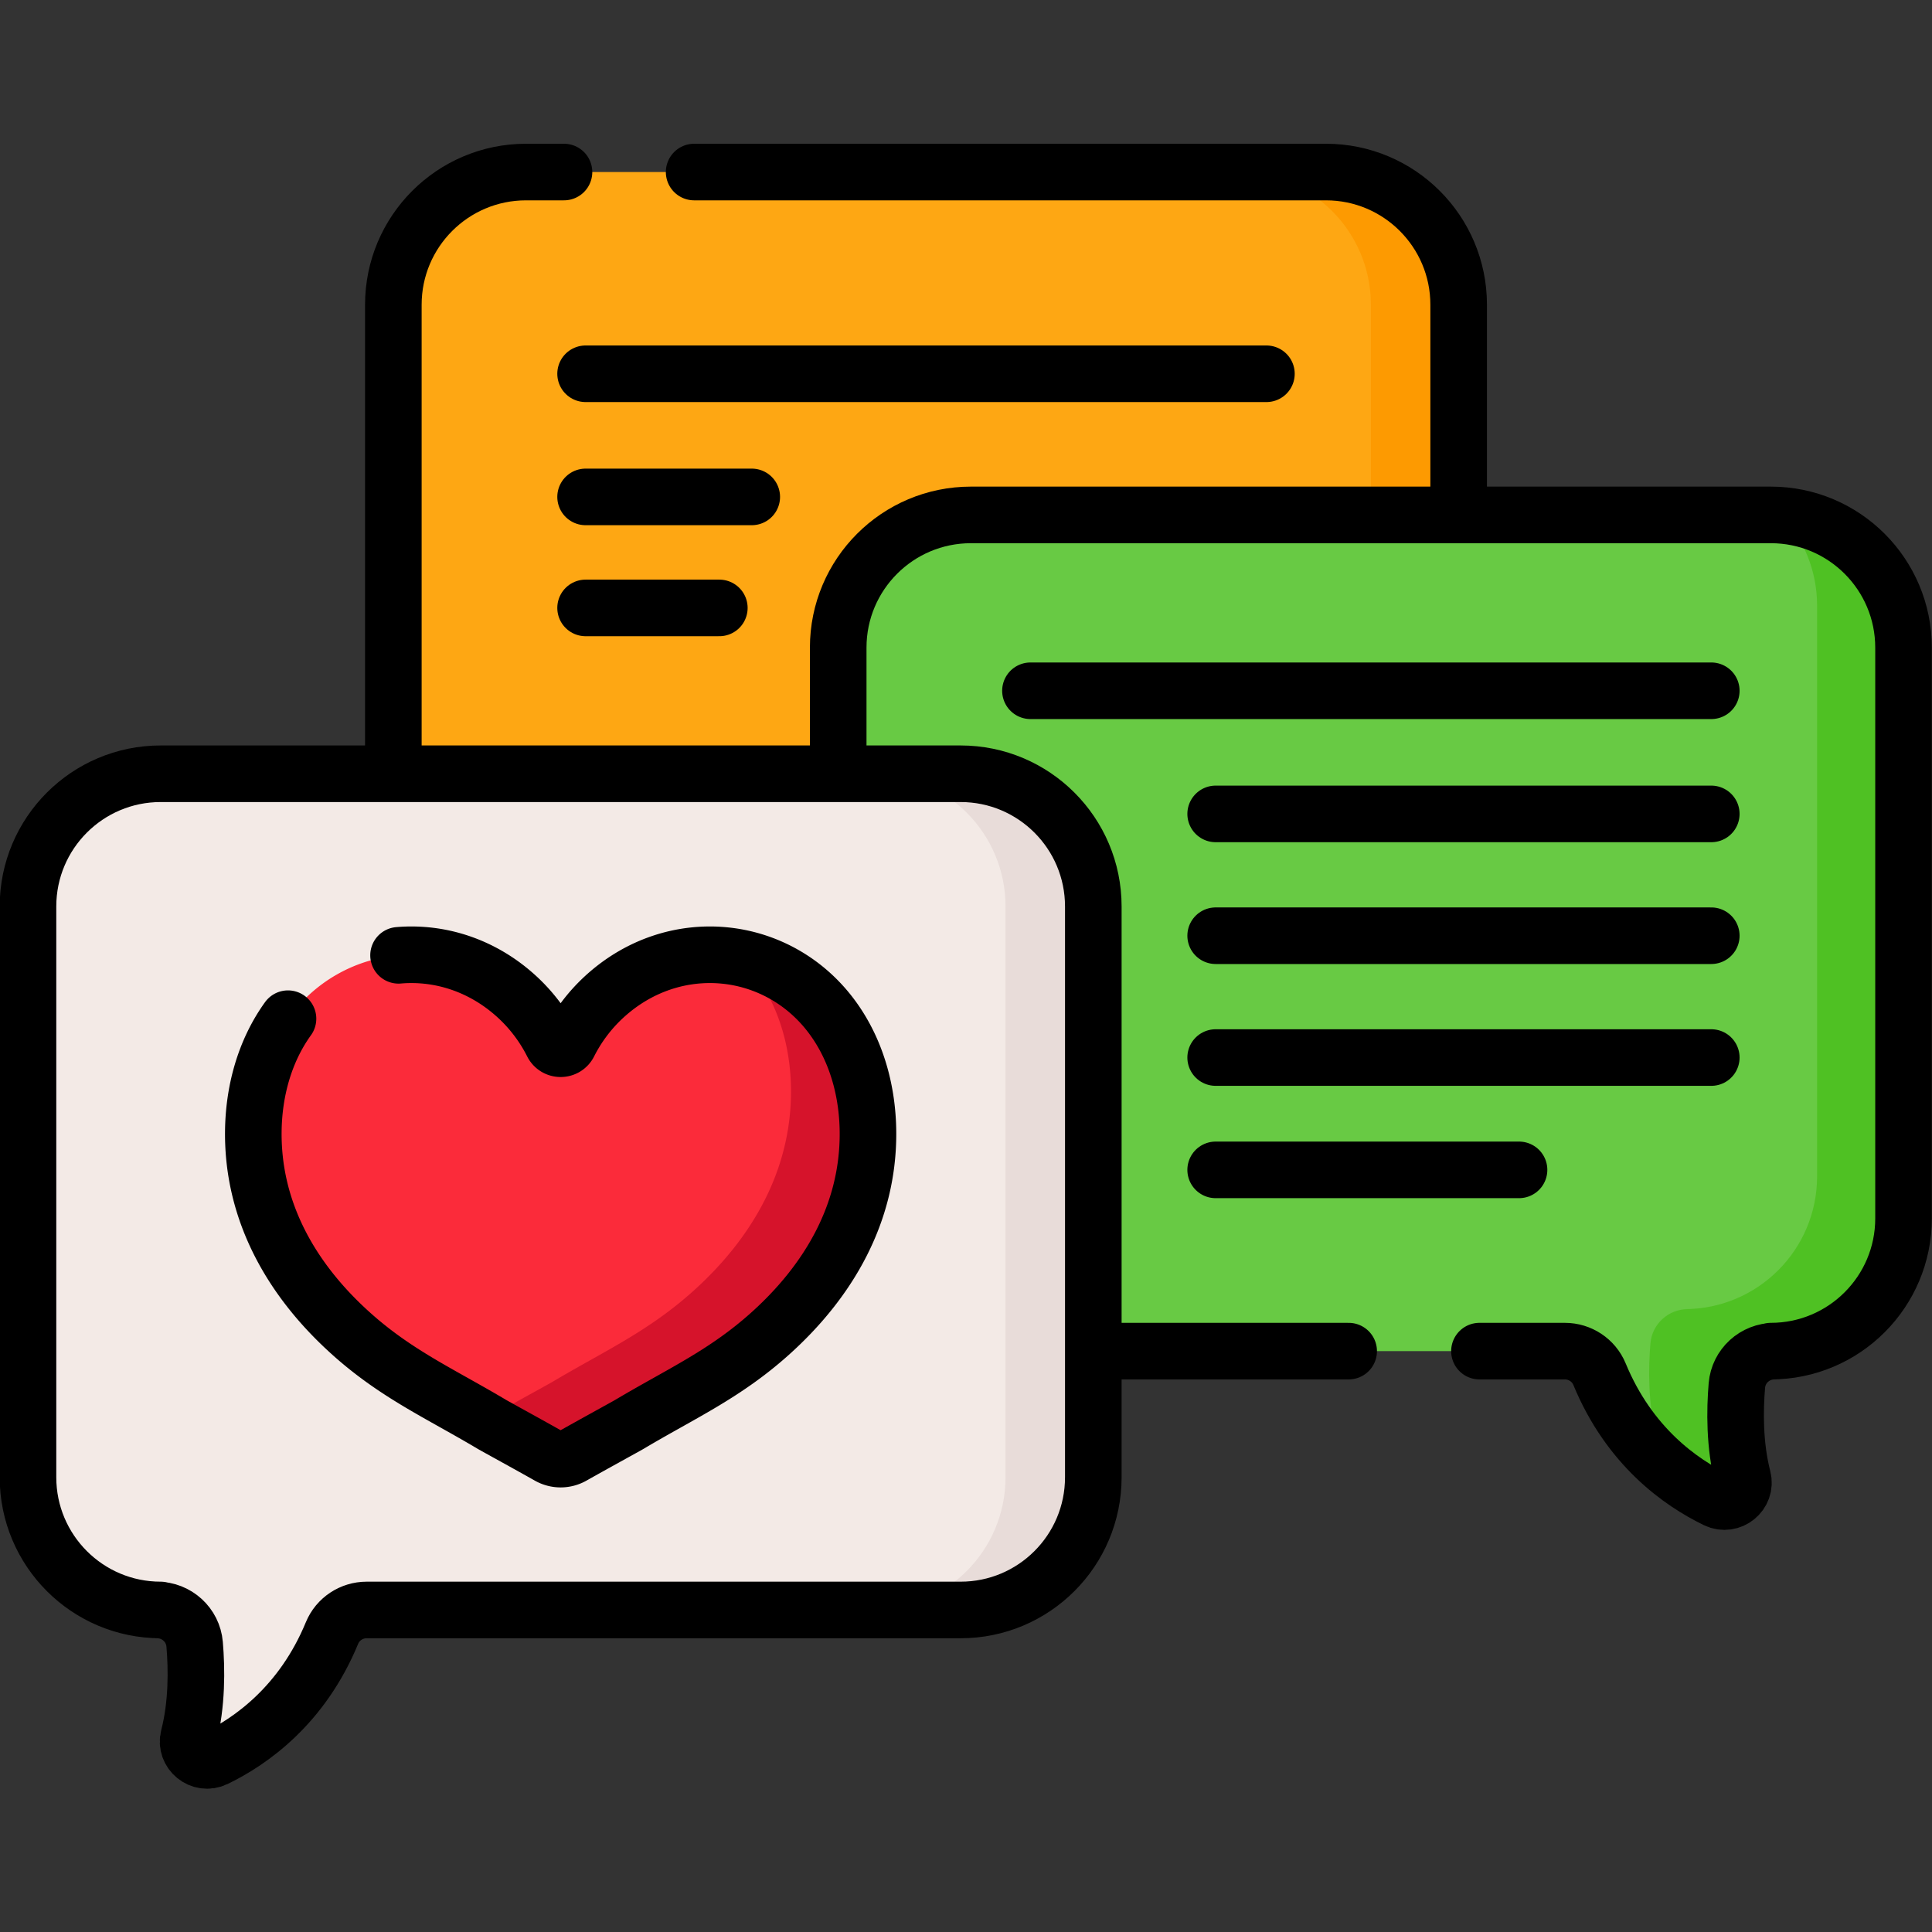
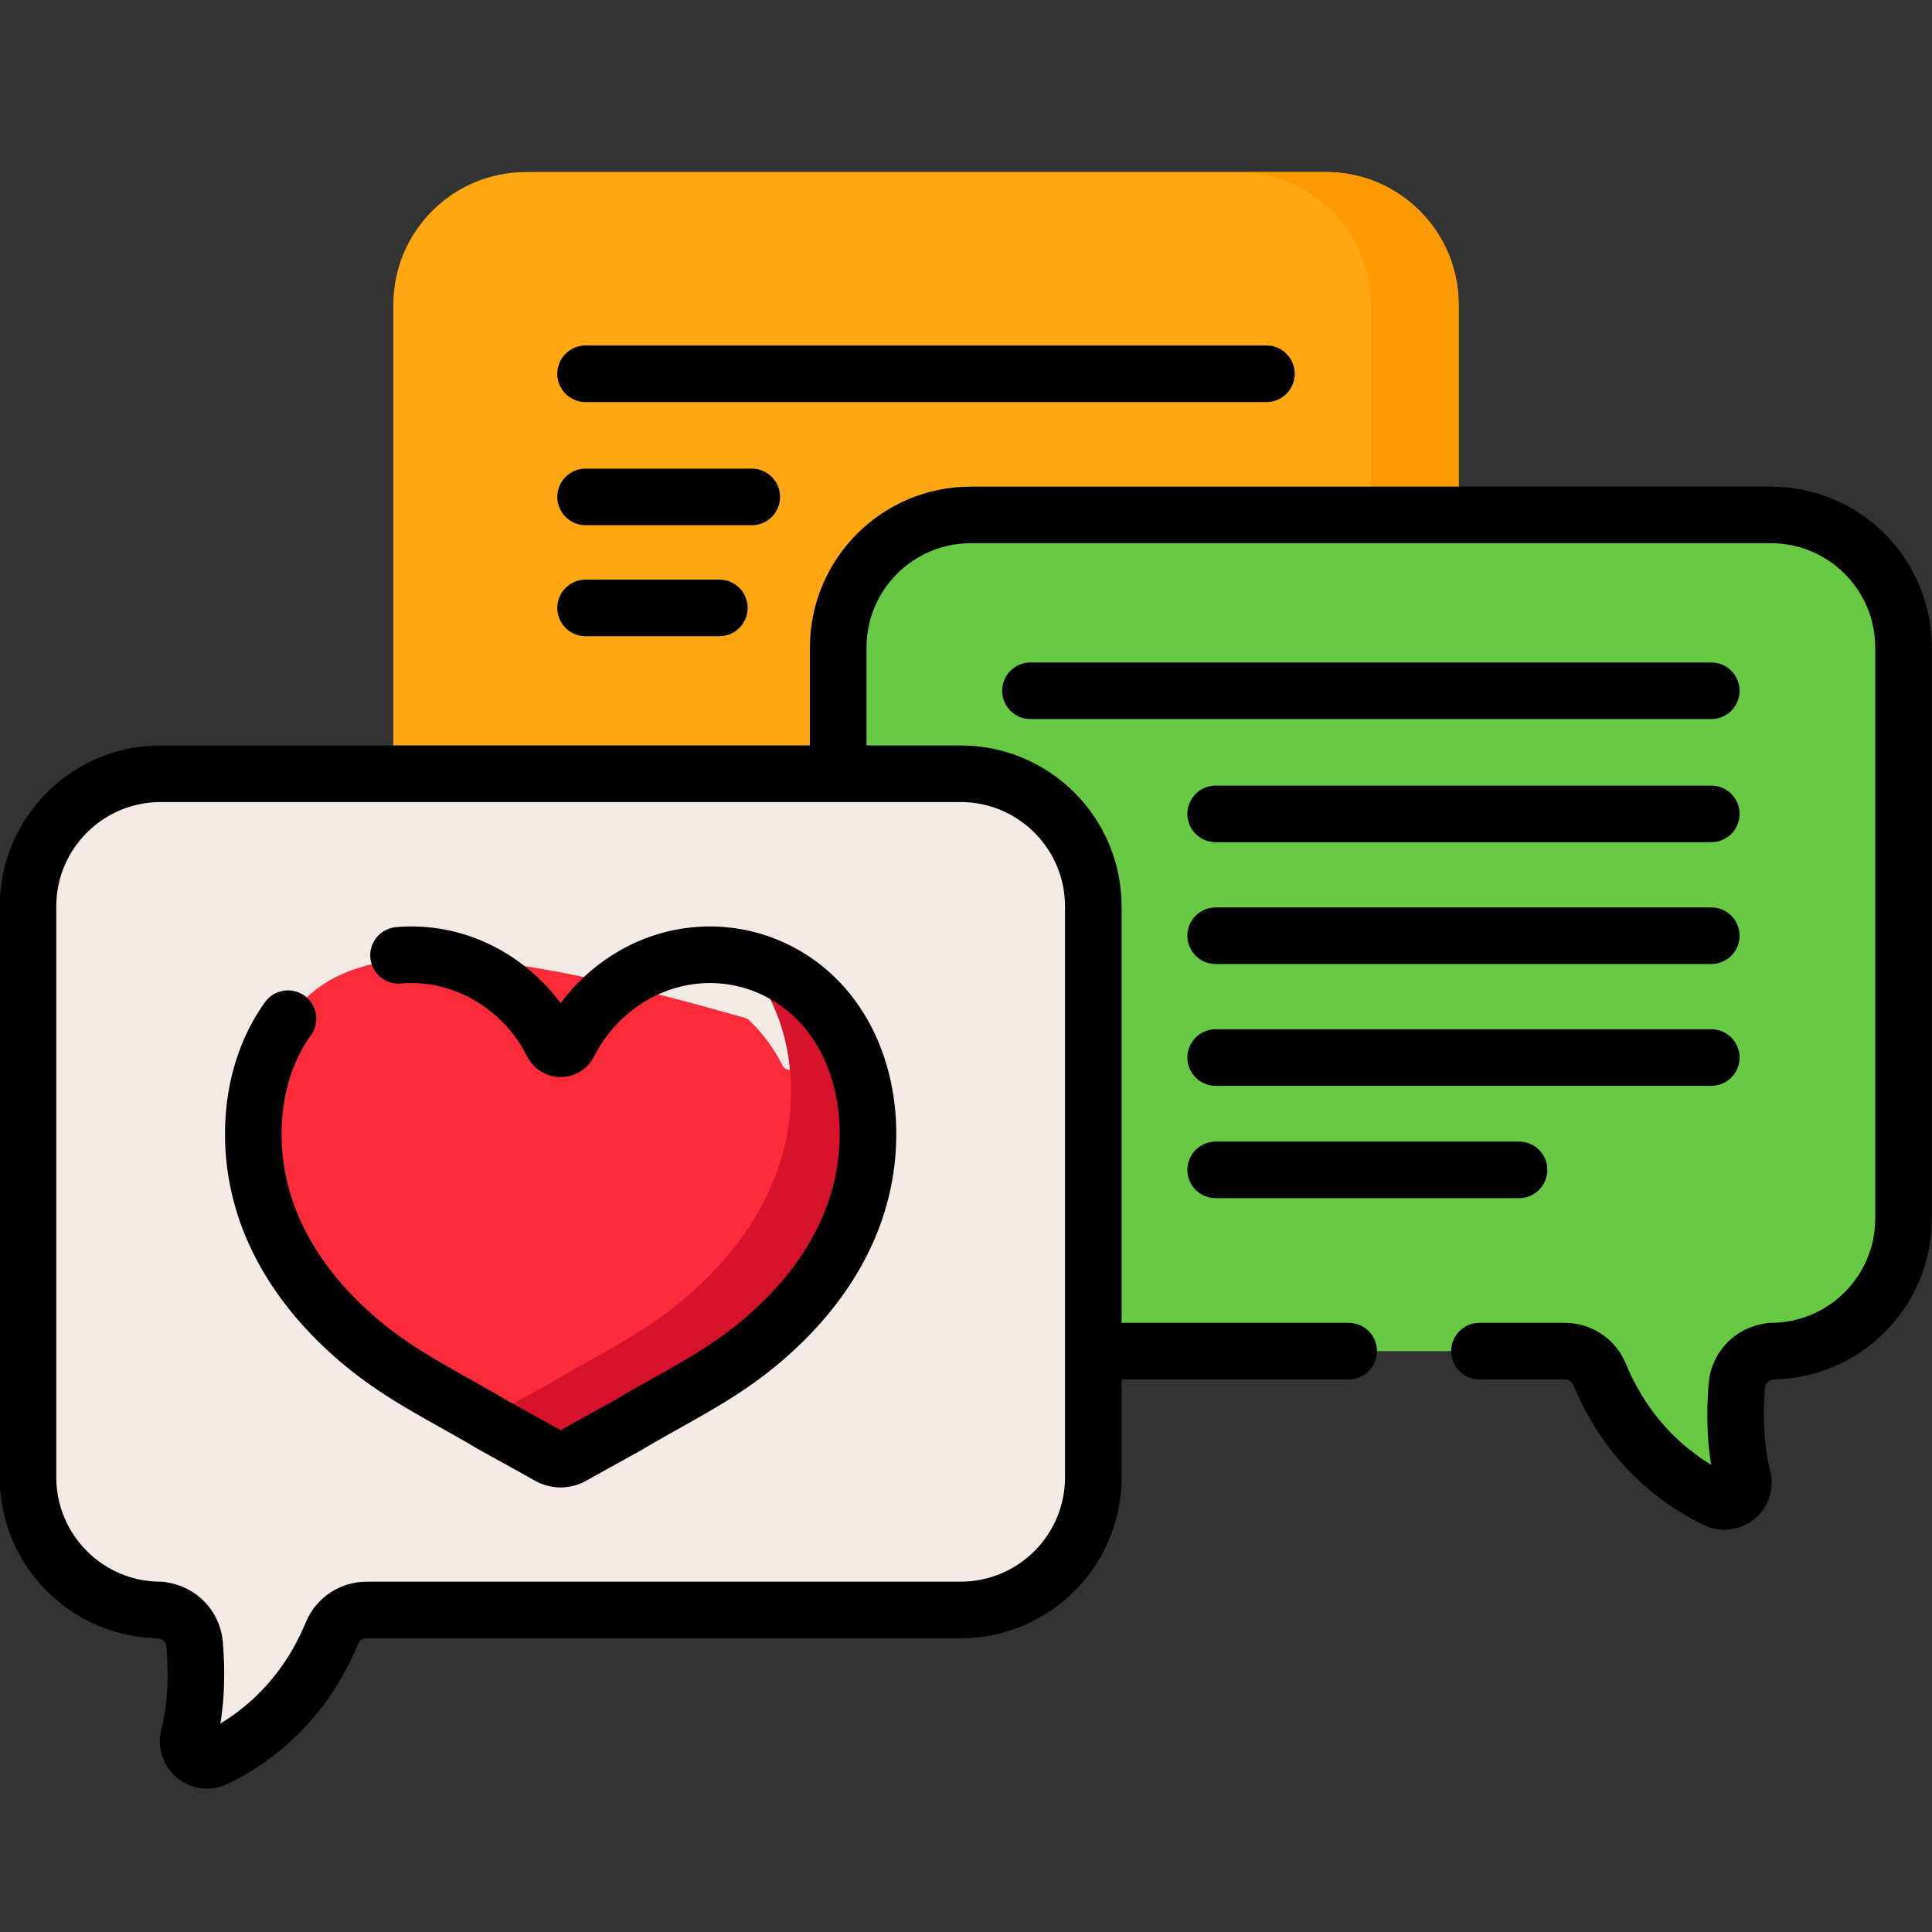
<svg xmlns="http://www.w3.org/2000/svg" version="1.1" width="512" height="512" x="0" y="0" viewBox="0 0 682.667 682.667" style="enable-background:new 0 0 512 512" xml:space="preserve">
  <rect x="0" y="0" width="682.667" height="682.667" fill="#333333" stroke="none" />
  <g>
    <defs>
      <clipPath id="a">
        <path d="M0 512h512V0H0Z" fill="#000000" data-original="#000000" />
      </clipPath>
    </defs>
    <g clip-path="url(#a)" transform="matrix(1.333 0 0 -1.333 0 682.667)">
      <path d="M0 0h-212.036c-19.429 0-35.179 15.75-35.179 35.178v151.305c0 19.429 15.75 35.178 35.179 35.178H0c19.429 0 35.178-15.749 35.178-35.178V35.178C35.178 15.75 19.429 0 0 0" style="fill-opacity:1;fill-rule:nonzero;stroke:none" transform="translate(351.48 244.862)" fill="#FEA713" data-original="#fea713" />
      <path d="M0 0v-151.31c0-19.43-15.75-35.18-35.18-35.18h-23.27c19.43 0 35.18 15.75 35.18 35.18V0c0 19.42-15.75 35.17-35.18 35.17h23.27C-15.75 35.17 0 19.42 0 0" style="fill-opacity:1;fill-rule:nonzero;stroke:none" transform="translate(386.66 431.35)" fill="#FD9A01" data-original="#fd9a01" />
-       <path d="M0 0h167.48c19.429 0 35.178-15.75 35.178-35.178v-151.305c0-19.429-15.749-35.178-35.178-35.178H-44.556c-19.428 0-35.178 15.749-35.178 35.178v151.305C-79.734-15.75-63.984 0-44.556 0H-34.5" style="stroke-linecap: round; stroke-linejoin: round; stroke-miterlimit: 10; stroke-dasharray: none; stroke-opacity: 1;" transform="translate(184 466.523)" fill="none" stroke="#000000" stroke-width="15px" stroke-linecap="round" stroke-linejoin="round" stroke-miterlimit="10" stroke-dasharray="none" stroke-opacity="" data-original="#000000" />
      <path d="M0 0h212.037c19.428 0 35.178-15.75 35.178-35.178v-151.305c0-19.429-15.75-35.179-35.178-35.179h.94c-5.167 0-9.504-3.941-9.938-9.089-.557-6.6-.664-15.859 1.576-24.547 1.058-4.102-3.235-7.588-7.049-5.744-9.522 4.603-23.062 14.186-30.941 33.274-1.531 3.709-5.178 6.106-9.19 6.106H0c-19.428 0-35.178 15.75-35.178 35.179v151.305C-35.178-15.75-19.428 0 0 0" style="fill-opacity:1;fill-rule:nonzero;stroke:none" transform="translate(257.367 375.636)" fill="#68CA44" data-original="#68ca44" />
-       <path d="M0 0v-151.31c0-19.43-15.75-35.18-35.18-35.18h.94c-5.16 0-9.5-3.94-9.93-9.08-.56-6.6-.67-15.86 1.57-24.55 1.06-4.1-3.23-7.59-7.05-5.75-5.05 2.45-11.241 6.29-17.11 12.22 1.14 1.16 1.71 2.85 1.25 4.67-2.25 8.68-2.14 17.94-1.58 24.54.43 5.15 4.77 9.09 9.94 9.09h-.94c19.43 0 35.18 15.75 35.18 35.18V11.14c0 9.24-3.561 17.64-9.39 23.92C-14.221 33.6 0 18.46 0 0" style="fill-opacity:1;fill-rule:nonzero;stroke:none" transform="translate(504.58 340.46)" fill="#4FC123" data-original="#4fc123" />
      <path d="M0 0h-100.133c-19.428 0-35.178 15.75-35.178 35.178v151.305c0 19.429 15.75 35.179 35.178 35.179h212.037c19.428 0 35.178-15.75 35.178-35.179V35.178C147.082 15.75 131.332 0 111.904 0h.94c-5.167 0-9.504-3.941-9.938-9.089-.556-6.6-.664-15.86 1.576-24.548 1.058-4.101-3.235-7.587-7.048-5.744-9.523 4.603-23.063 14.186-30.942 33.275C64.961-2.397 61.314 0 57.302 0H34.667" style="stroke-linecap: round; stroke-linejoin: round; stroke-miterlimit: 10; stroke-dasharray: none; stroke-opacity: 1;" transform="translate(357.5 153.975)" fill="none" stroke="#000000" stroke-width="15px" stroke-linecap="round" stroke-linejoin="round" stroke-miterlimit="10" stroke-dasharray="none" stroke-opacity="" data-original="#000000" />
      <path d="M0 0h180.472" style="stroke-linecap: round; stroke-linejoin: round; stroke-miterlimit: 10; stroke-dasharray: none; stroke-opacity: 1;" transform="translate(155.227 413.05)" fill="none" stroke="#000000" stroke-width="15px" stroke-linecap="round" stroke-linejoin="round" stroke-miterlimit="10" stroke-dasharray="none" stroke-opacity="" data-original="#000000" />
      <path d="M0 0h44.046" style="stroke-linecap: round; stroke-linejoin: round; stroke-miterlimit: 10; stroke-dasharray: none; stroke-opacity: 1;" transform="translate(155.227 380.41)" fill="none" stroke="#000000" stroke-width="15px" stroke-linecap="round" stroke-linejoin="round" stroke-miterlimit="10" stroke-dasharray="none" stroke-opacity="" data-original="#000000" />
      <path d="M0 0h35.452" style="stroke-linecap: round; stroke-linejoin: round; stroke-miterlimit: 10; stroke-dasharray: none; stroke-opacity: 1;" transform="translate(155.227 350.983)" fill="none" stroke="#000000" stroke-width="15px" stroke-linecap="round" stroke-linejoin="round" stroke-miterlimit="10" stroke-dasharray="none" stroke-opacity="" data-original="#000000" />
      <path d="M0 0h180.473" style="stroke-linecap: round; stroke-linejoin: round; stroke-miterlimit: 10; stroke-dasharray: none; stroke-opacity: 1;" transform="translate(273.15 329.021)" fill="none" stroke="#000000" stroke-width="15px" stroke-linecap="round" stroke-linejoin="round" stroke-miterlimit="10" stroke-dasharray="none" stroke-opacity="" data-original="#000000" />
      <path d="M0 0h131.379" style="stroke-linecap: round; stroke-linejoin: round; stroke-miterlimit: 10; stroke-dasharray: none; stroke-opacity: 1;" transform="translate(322.243 296.381)" fill="none" stroke="#000000" stroke-width="15px" stroke-linecap="round" stroke-linejoin="round" stroke-miterlimit="10" stroke-dasharray="none" stroke-opacity="" data-original="#000000" />
      <path d="M0 0h131.379" style="stroke-linecap: round; stroke-linejoin: round; stroke-miterlimit: 10; stroke-dasharray: none; stroke-opacity: 1;" transform="translate(322.243 264.09)" fill="none" stroke="#000000" stroke-width="15px" stroke-linecap="round" stroke-linejoin="round" stroke-miterlimit="10" stroke-dasharray="none" stroke-opacity="" data-original="#000000" />
      <path d="M0 0h131.379" style="stroke-linecap: round; stroke-linejoin: round; stroke-miterlimit: 10; stroke-dasharray: none; stroke-opacity: 1;" transform="translate(322.243 231.797)" fill="none" stroke="#000000" stroke-width="15px" stroke-linecap="round" stroke-linejoin="round" stroke-miterlimit="10" stroke-dasharray="none" stroke-opacity="" data-original="#000000" />
      <path d="M0 0h80.418" style="stroke-linecap: round; stroke-linejoin: round; stroke-miterlimit: 10; stroke-dasharray: none; stroke-opacity: 1;" transform="translate(322.243 202.023)" fill="none" stroke="#000000" stroke-width="15px" stroke-linecap="round" stroke-linejoin="round" stroke-miterlimit="10" stroke-dasharray="none" stroke-opacity="" data-original="#000000" />
      <path d="M0 0h-212.037c-19.428 0-35.178-15.75-35.178-35.178v-151.305c0-19.429 15.75-35.179 35.178-35.179h-.94c5.167 0 9.504-3.941 9.938-9.089.557-6.6.664-15.859-1.576-24.547-1.058-4.102 3.235-7.588 7.049-5.744 9.522 4.603 23.062 14.186 30.941 33.274 1.531 3.709 5.178 6.106 9.19 6.106H0c19.428 0 35.178 15.75 35.178 35.179v151.305C35.178-15.75 19.428 0 0 0" style="fill-opacity:1;fill-rule:nonzero;stroke:none" transform="translate(254.633 307.025)" fill="#F3EAE6" data-original="#f3eae6" />
-       <path d="M0 0v-151.31c0-19.43-15.75-35.18-35.18-35.18h-23.27c19.43 0 35.18 15.75 35.18 35.18V0c0 19.42-15.75 35.17-35.18 35.17h23.27C-15.75 35.17 0 19.42 0 0" style="fill-opacity:1;fill-rule:nonzero;stroke:none" transform="translate(289.81 271.855)" fill="#E8DCD9" data-original="#e8dcd9" />
      <path d="M0 0h-212.037c-19.428 0-35.178-15.75-35.178-35.178v-151.305c0-19.429 15.75-35.179 35.178-35.179h-.94c5.167 0 9.504-3.941 9.938-9.089.557-6.6.664-15.859-1.576-24.547-1.058-4.102 3.235-7.588 7.049-5.744 9.522 4.603 23.062 14.186 30.941 33.274 1.531 3.709 5.178 6.106 9.19 6.106H0c19.428 0 35.178 15.75 35.178 35.179v151.305C35.178-15.75 19.428 0 0 0Z" style="stroke-linecap: round; stroke-linejoin: round; stroke-miterlimit: 10; stroke-dasharray: none; stroke-opacity: 1;" transform="translate(254.633 307.025)" fill="none" stroke="#000000" stroke-width="15px" stroke-linecap="round" stroke-linejoin="round" stroke-miterlimit="10" stroke-dasharray="none" stroke-opacity="" data-original="#000000" />
-       <path d="M0 0c-14.259 19.822-42.214 22.975-60.899 5.624a43.388 43.388 0 0 1-9.193-12.237c-.903-1.798-3.459-1.798-4.362 0a43.427 43.427 0 0 1-9.193 12.237C-102.333 22.975-130.288 19.822-144.546 0c-6.258-8.699-9.103-19.388-9.191-30.022-.177-21.32 10.272-39.446 26.057-53.568 11.955-10.695 23.488-15.793 37.262-23.992.646-.383 9.963-5.49 14.987-8.334a6.406 6.406 0 0 1 6.316 0c5.024 2.844 14.342 7.951 14.987 8.334 13.774 8.199 25.307 13.297 37.261 23.992C-1.081-69.468 9.368-51.342 9.191-30.022 9.104-19.388 6.257-8.699 0 0" style="fill-opacity:1;fill-rule:nonzero;stroke:none" transform="translate(220.887 242.097)" fill="#FB2B3A" data-original="#fb2b3a" />
+       <path d="M0 0a43.388 43.388 0 0 1-9.193-12.237c-.903-1.798-3.459-1.798-4.362 0a43.427 43.427 0 0 1-9.193 12.237C-102.333 22.975-130.288 19.822-144.546 0c-6.258-8.699-9.103-19.388-9.191-30.022-.177-21.32 10.272-39.446 26.057-53.568 11.955-10.695 23.488-15.793 37.262-23.992.646-.383 9.963-5.49 14.987-8.334a6.406 6.406 0 0 1 6.316 0c5.024 2.844 14.342 7.951 14.987 8.334 13.774 8.199 25.307 13.297 37.261 23.992C-1.081-69.468 9.368-51.342 9.191-30.022 9.104-19.388 6.257-8.699 0 0" style="fill-opacity:1;fill-rule:nonzero;stroke:none" transform="translate(220.887 242.097)" fill="#FB2B3A" data-original="#fb2b3a" />
      <path d="M0 0c.179-21.321-10.271-39.445-26.062-53.568-11.948-10.693-23.485-15.791-37.26-23.993-.644-.379-9.964-5.488-14.989-8.328a6.357 6.357 0 0 0-6.311 0c-5.024 2.84-14.345 7.949-14.989 8.328a286.09 286.09 0 0 1-4 2.333 6.421 6.421 0 0 1 4.897.591c5.025 2.85 14.345 7.949 14.988 8.339 13.776 8.191 25.302 13.3 37.261 23.992 15.78 14.123 26.23 32.247 26.061 53.569-.095 10.629-2.934 21.321-9.194 30.019a42.119 42.119 0 0 1-4.052 4.824c9.489-2.005 18.26-7.473 24.456-16.086C-2.935 21.322-.085 10.629 0 0" style="fill-opacity:1;fill-rule:nonzero;stroke:none" transform="translate(230.08 212.076)" fill="#D6132B" data-original="#d6132b" />
      <path d="M0 0c-6.258-8.699-9.104-19.388-9.191-30.022-.177-21.32 10.272-39.446 26.057-53.568 11.955-10.695 23.488-15.793 37.262-23.992.645-.383 9.963-5.49 14.987-8.334a6.406 6.406 0 0 1 6.316 0c5.024 2.844 14.341 7.951 14.987 8.334 13.773 8.199 25.307 13.297 37.261 23.992 15.786 14.122 26.235 32.248 26.058 53.568-.088 10.634-2.934 21.323-9.191 30.022-14.259 19.822-42.214 22.975-60.9 5.624a43.401 43.401 0 0 1-9.192-12.237c-.903-1.798-3.459-1.798-4.362 0a43.414 43.414 0 0 1-9.194 12.237c-9.197 8.541-20.641 12.113-31.592 11.175" style="stroke-linecap: round; stroke-linejoin: round; stroke-miterlimit: 10; stroke-dasharray: none; stroke-opacity: 1;" transform="translate(76.34 242.097)" fill="none" stroke="#000000" stroke-width="15px" stroke-linecap="round" stroke-linejoin="round" stroke-miterlimit="10" stroke-dasharray="none" stroke-opacity="" data-original="#000000" />
    </g>
  </g>
</svg>